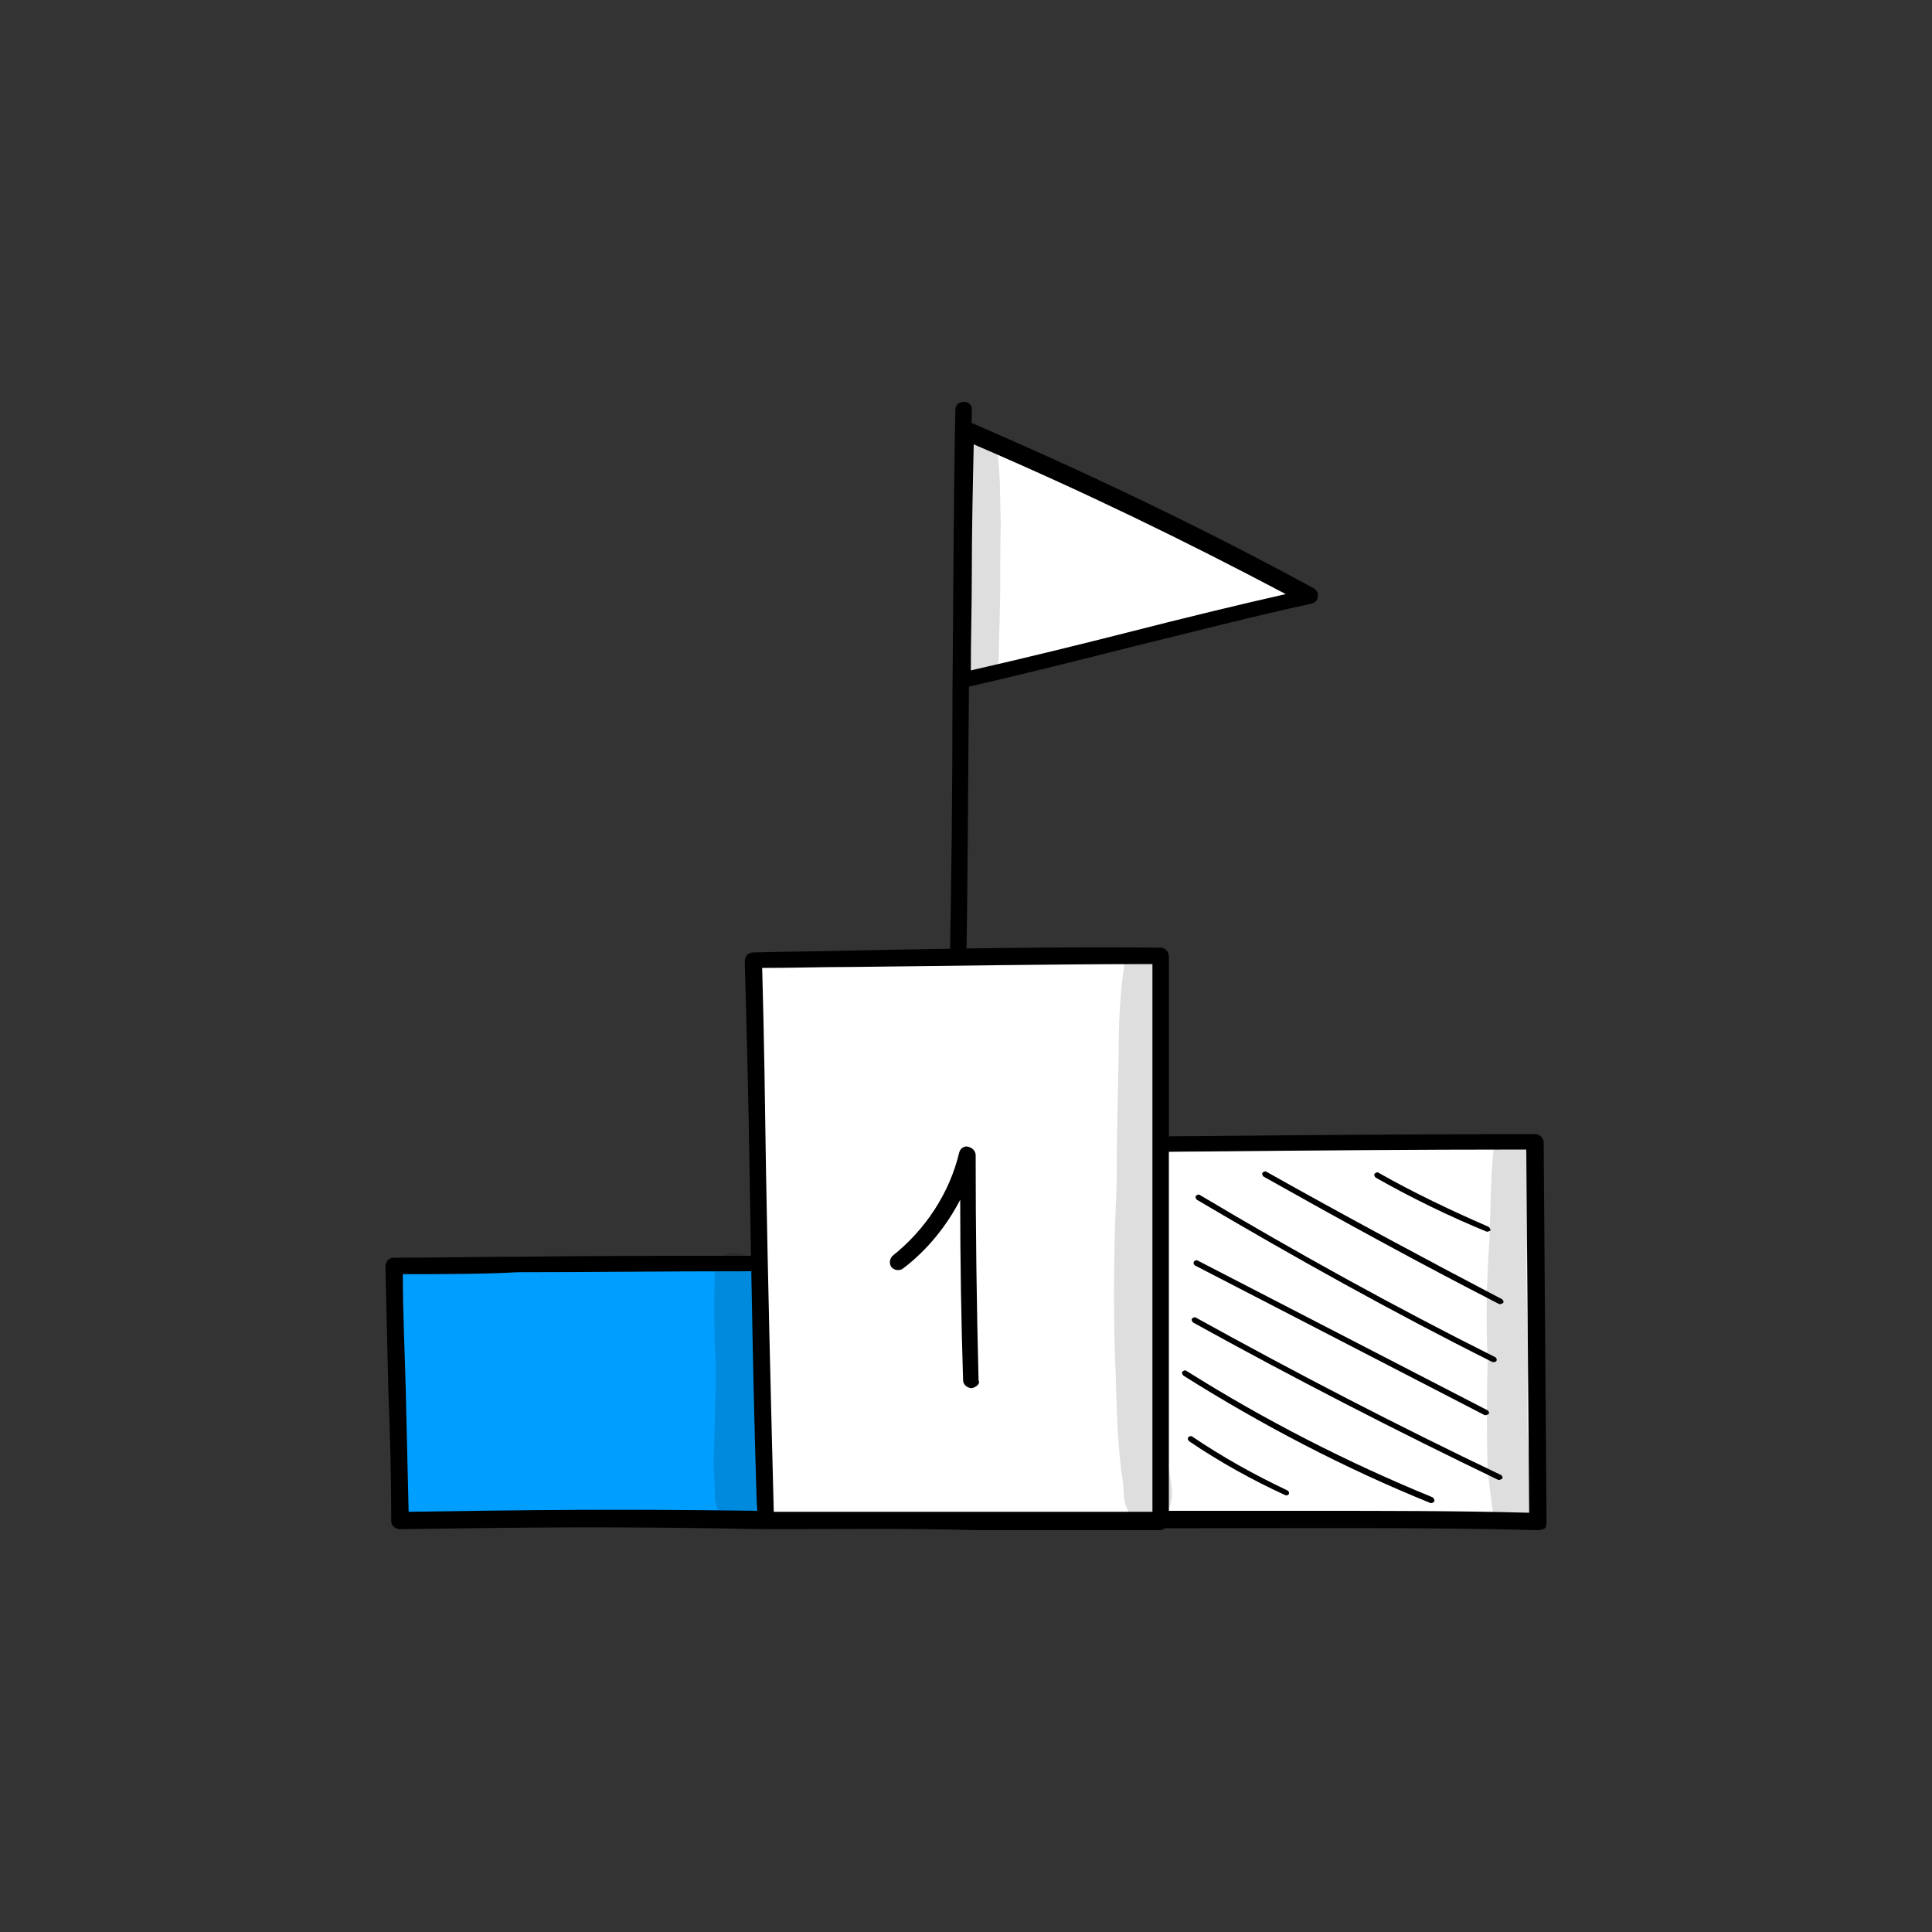
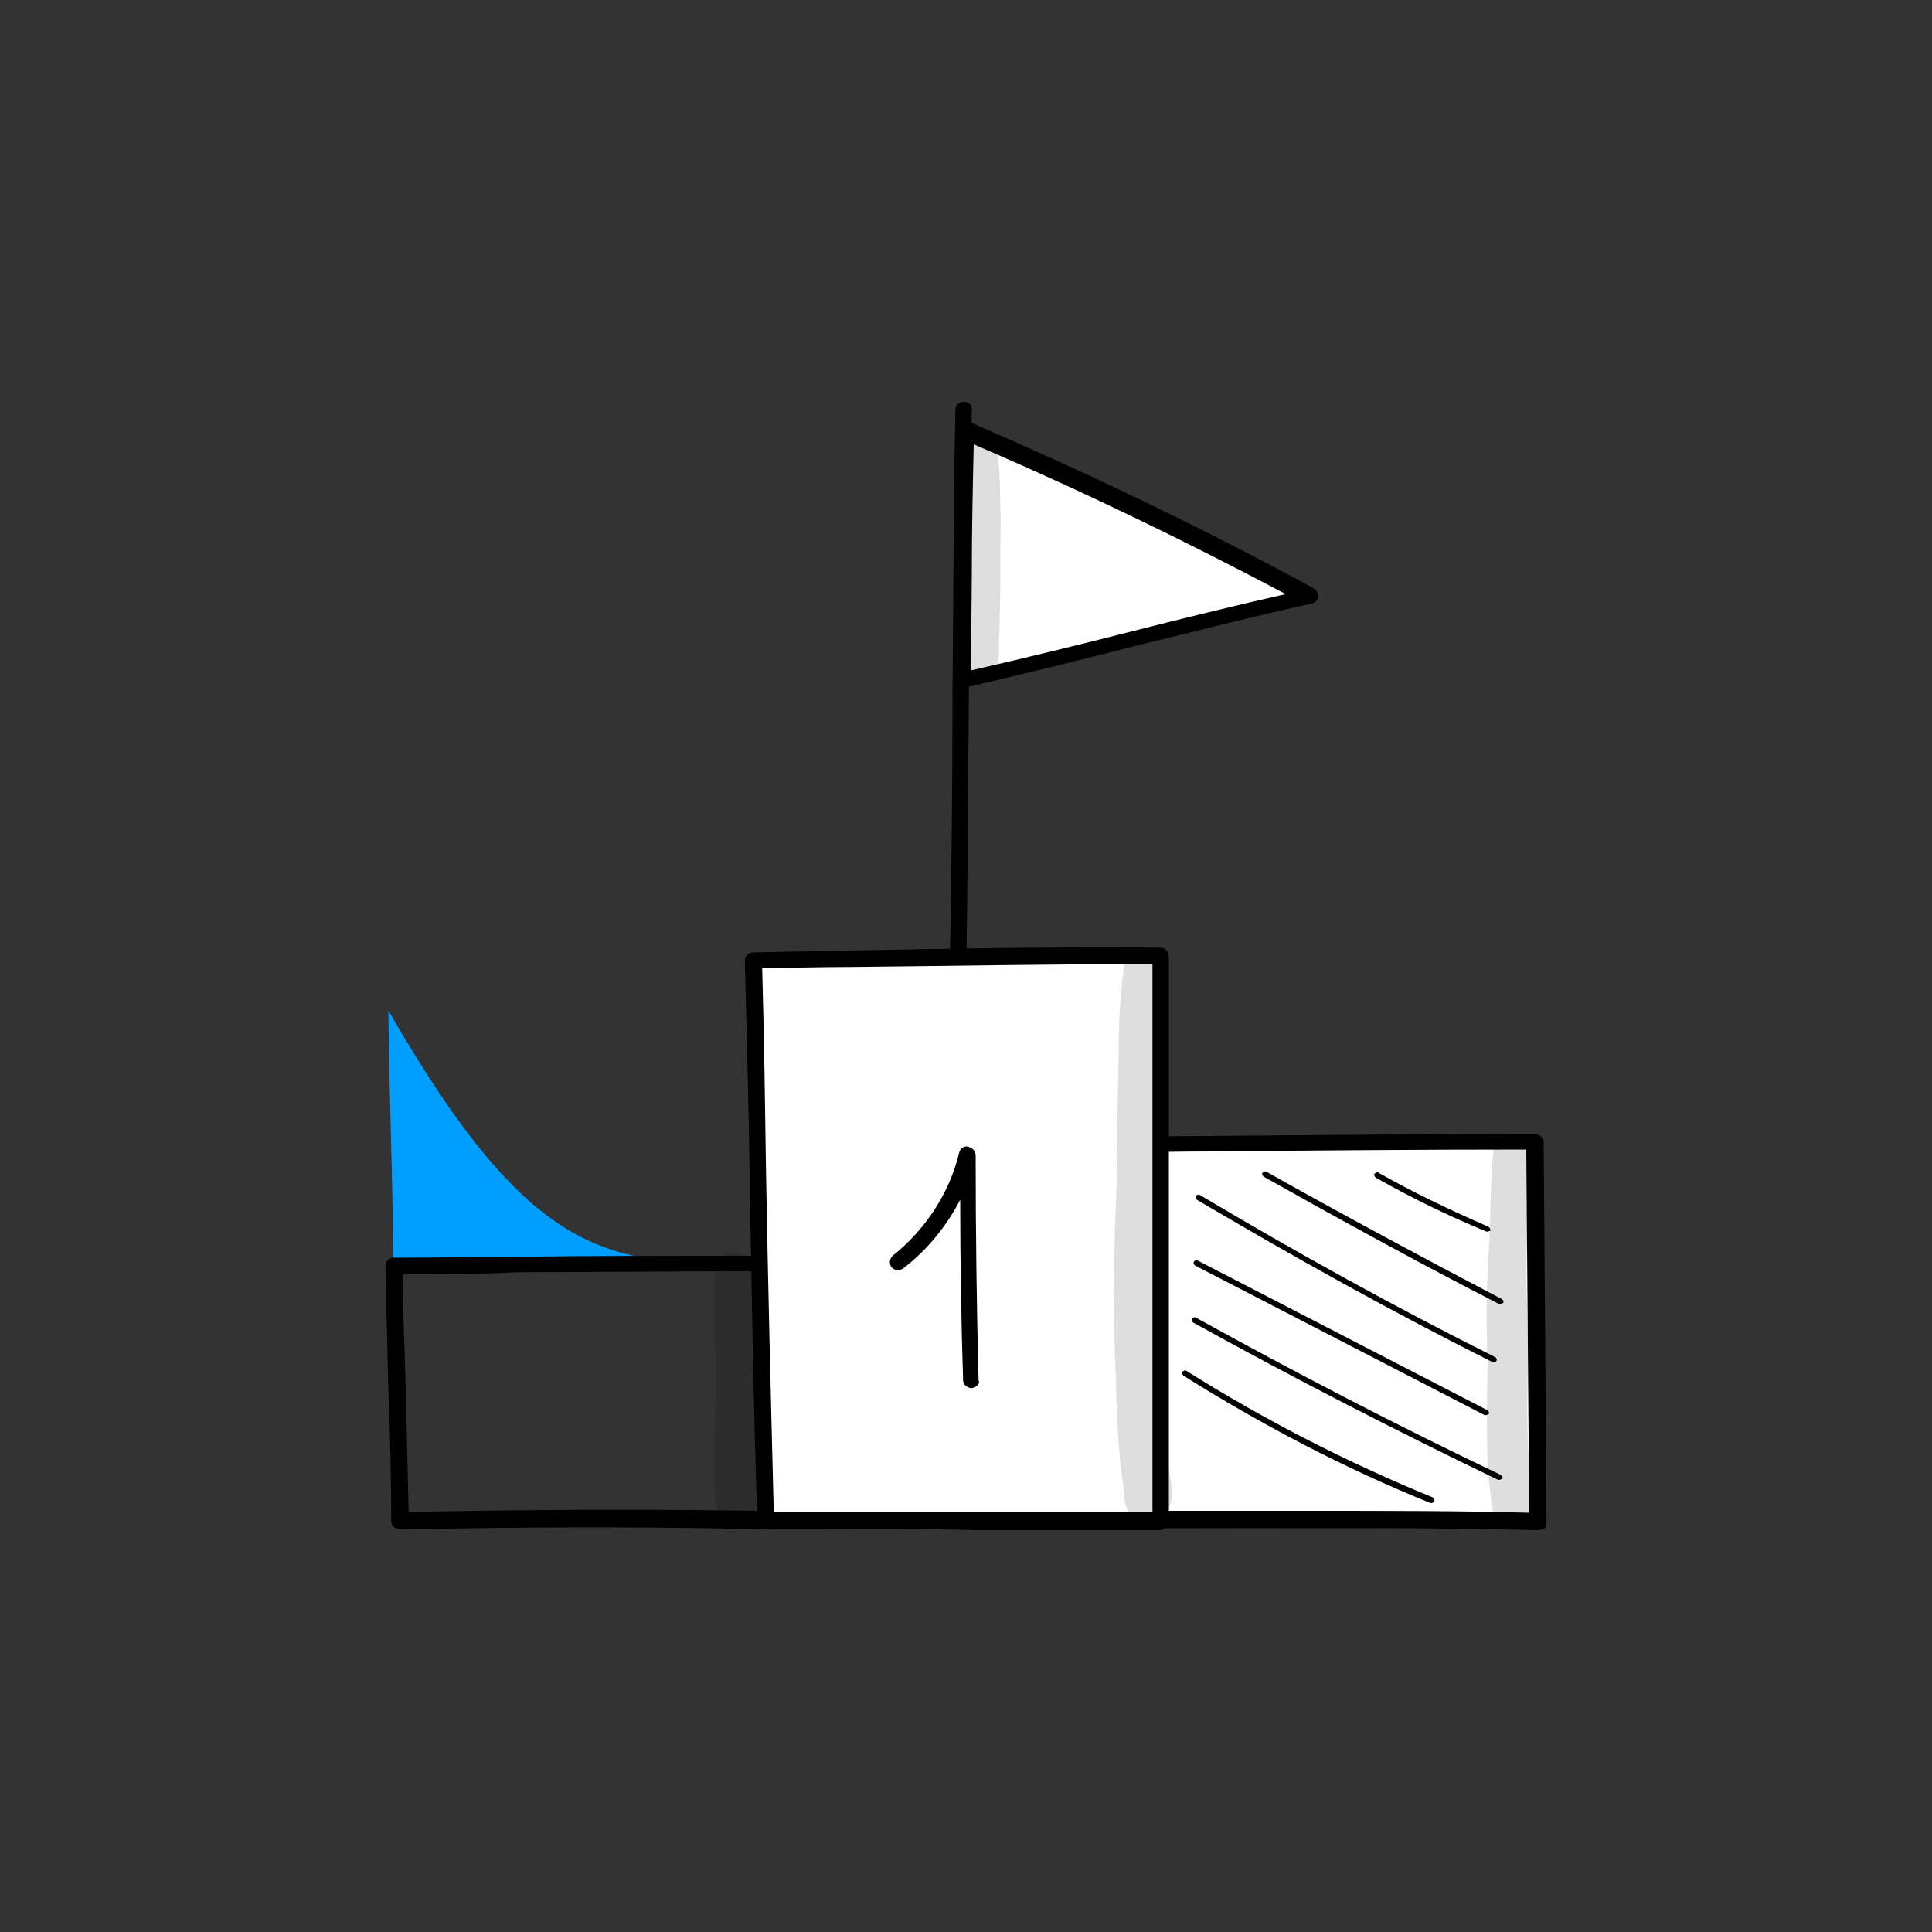
<svg xmlns="http://www.w3.org/2000/svg" version="1.1" id="Ebene_1" x="0px" y="0px" viewBox="0 0 200 200" style="enable-background:new 0 0 200 200;" xml:space="preserve">
  <rect x="0" y="0" width="200" height="200" fill="#333333" stroke="none" />
  <style type="text/css">
	.st0{fill:#FFFFFF;}
	.st1{fill:#009EFF;}
	.st2{opacity:0.129;}
</style>
  <g>
    <g>
      <path class="st0" d="M99.9,44.7C99.6,53,99.7,62,99.5,70.5c12.1-2.7,23.8-6,35.9-8.7C124.3,55.8,112.9,50.3,99.9,44.7z" />
      <path d="M99.5,71.3c-0.2,0-0.4-0.1-0.5-0.2c-0.2-0.2-0.3-0.4-0.3-0.7c0.1-3.6,0.1-7.4,0.2-11c0-4.9,0.1-10.1,0.3-14.9    c0-0.3,0.2-0.5,0.4-0.7c0.2-0.2,0.5-0.2,0.8-0.1c12.7,5.5,24,10.9,35.6,17.2c0.3,0.2,0.5,0.5,0.4,0.9c0,0.4-0.3,0.6-0.7,0.7    c-6,1.3-12.1,2.9-17.9,4.3c-5.9,1.5-11.9,3-18,4.4C99.6,71.3,99.6,71.3,99.5,71.3z M100.8,46c-0.1,4.4-0.2,9.1-0.2,13.5    c0,3.3-0.1,6.6-0.1,9.9c5.7-1.3,11.4-2.7,16.9-4.1c5.1-1.3,10.4-2.6,15.7-3.8C122.5,55.9,112.2,50.9,100.8,46z" />
    </g>
    <g>
      <path d="M99.2,101.9L99.2,101.9c-0.5,0-0.9-0.4-0.9-0.9c0.2-9.8,0.3-19.7,0.3-29.3c0.1-9.6,0.1-19.5,0.3-29.3    c0-0.5,0.4-0.8,0.9-0.8l0,0c0.5,0,0.9,0.4,0.8,0.9c-0.2,9.8-0.3,19.7-0.3,29.3c-0.1,9.6-0.1,19.5-0.3,29.3    C100,101.6,99.6,101.9,99.2,101.9z" />
    </g>
    <g>
      <path class="st0" d="M158.9,118.2c0.1,13.1,0.2,26.2,0.3,39.4c-14.6-0.4-31.8-0.2-44.4-0.2c-0.6-12.9,0-25.6-0.5-38.8    C128.9,118.4,143.5,118.1,158.9,118.2z" />
      <path d="M159.2,158.4C159.2,158.4,159.1,158.4,159.2,158.4c-11.2-0.3-23.7-0.2-34.9-0.2c-3.4,0-6.6,0-9.5,0    c-0.5,0-0.8-0.4-0.9-0.8c-0.3-6.9-0.3-13.8-0.3-20.5c0-6,0-12.1-0.2-18.3c0-0.2,0.1-0.5,0.2-0.6c0.2-0.2,0.4-0.3,0.6-0.3    c3.6,0,7.1-0.1,10.7-0.1c11-0.1,22.3-0.2,34-0.2c0.5,0,0.9,0.4,0.9,0.9l0.3,39.4c0,0.2-0.1,0.5-0.3,0.6    C159.6,158.3,159.4,158.4,159.2,158.4z M136,156.4c7.5,0,15.2,0,22.3,0.2L158,119c-11.4,0-22.4,0.1-33.1,0.2    c-3.3,0-6.5,0.1-9.8,0.1c0.2,5.9,0.2,11.8,0.2,17.5c0,6.4,0,13.1,0.3,19.6c2.7,0,5.6,0,8.7,0C128.1,156.4,132,156.4,136,156.4z" />
    </g>
    <g>
-       <path class="st1" d="M78.6,130.9c0.1,8.9,0.6,17.6,0.7,26.5c-14.6-0.3-23.4-0.2-37.9,0.1c0-7.8-0.4-17.2-0.5-26.4    C55.4,131,63.2,130.8,78.6,130.9z" />
+       <path class="st1" d="M78.6,130.9c-14.6-0.3-23.4-0.2-37.9,0.1c0-7.8-0.4-17.2-0.5-26.4    C55.4,131,63.2,130.8,78.6,130.9z" />
      <path d="M41.4,158.3c-0.2,0-0.4-0.1-0.6-0.2c-0.2-0.2-0.3-0.4-0.3-0.6c0-4.2-0.1-8.7-0.3-13.6c-0.1-4.2-0.2-8.5-0.3-12.8    c0-0.2,0.1-0.5,0.2-0.6c0.2-0.2,0.4-0.3,0.6-0.3c4.8,0,8.8-0.1,12.6-0.1c7.9-0.1,14.8-0.1,25.2-0.1c0.5,0,0.9,0.4,0.9,0.9    c0,4.4,0.2,8.9,0.3,13.2c0.1,4.3,0.3,8.8,0.3,13.3c0,0.2-0.1,0.5-0.3,0.6c-0.2,0.2-0.4,0.3-0.6,0.3C64.1,158,55,158.1,41.4,158.3    L41.4,158.3z M41.7,131.9c0,4,0.2,8,0.3,11.9c0.1,4.5,0.2,8.8,0.3,12.7c12.9-0.2,21.9-0.3,36.2-0.1c-0.1-4.1-0.2-8.3-0.3-12.4    c-0.1-4.1-0.3-8.3-0.3-12.4c-9.9,0-16.6,0.1-24.3,0.1C49.9,131.9,46.1,131.9,41.7,131.9z" />
    </g>
    <g>
      <path class="st0" d="M120.1,98.9c0.1,19.5,0,38.9,0,58.4c-12.1,0-26.9,0.1-40.9,0.1c-0.6-19.2-0.8-38.3-1.3-58    C91.8,99.2,105.5,98.8,120.1,98.9z" />
      <path d="M79.3,158.3c-0.5,0-0.8-0.4-0.9-0.8c-0.4-12-0.6-24.1-0.8-35.9c-0.1-7.2-0.3-14.7-0.5-22.1c0-0.2,0.1-0.5,0.2-0.6    c0.2-0.2,0.4-0.3,0.6-0.3c3.4-0.1,6.7-0.1,10.1-0.2c10.3-0.2,21-0.4,32.1-0.3c0.5,0,0.9,0.4,0.9,0.9c0,9.8,0,19.6,0,29.2    s0,19.5,0,29.3c0,0.2-0.1,0.5-0.3,0.6c-0.2,0.2-0.4,0.3-0.6,0.3c-5.8,0-12.3,0-19,0C93.9,158.2,86.5,158.3,79.3,158.3z     M78.9,100.2c0.2,7.1,0.3,14.3,0.4,21.2c0.2,11.5,0.5,23.4,0.8,35.1c7,0,14.1,0,21,0c6.4,0,12.5,0,18.2,0c0-9.5,0-19.1,0-28.4    c0-9.3,0-18.8,0-28.3c-10.7,0-21.1,0.2-31.2,0.3C85,100.1,81.9,100.2,78.9,100.2z" />
    </g>
    <g>
      <path d="M100.6,143.7c-0.5,0-0.9-0.4-0.9-0.8c-0.2-6.2-0.3-12.5-0.3-18.7c-1.4,2.7-3.4,5.2-5.9,7.1c-0.4,0.3-0.9,0.2-1.2-0.1    c-0.3-0.4-0.2-0.9,0.1-1.2c3.4-2.7,5.9-6.5,6.9-10.7c0.1-0.4,0.5-0.7,0.9-0.6s0.8,0.4,0.8,0.9c0,7.7,0.1,15.6,0.3,23.3    C101.5,143.2,101.1,143.6,100.6,143.7L100.6,143.7z" />
    </g>
    <g>
-       <path d="M133.2,154.8h-0.1c-3.5-1.6-6.9-3.5-10-5.6c-0.1-0.1-0.2-0.3-0.1-0.4c0.1-0.1,0.3-0.2,0.4-0.1c3.1,2.1,6.5,4,9.9,5.6    c0.1,0.1,0.2,0.2,0.1,0.4C133.4,154.7,133.3,154.8,133.2,154.8z" />
-     </g>
+       </g>
    <g>
      <path d="M148.2,155.6h-0.1c-8.9-3.6-17.5-8.1-25.6-13.2c-0.1-0.1-0.2-0.3-0.1-0.4c0.1-0.1,0.3-0.2,0.4-0.1    c8.1,5.1,16.7,9.5,25.5,13.1c0.1,0.1,0.2,0.2,0.2,0.4C148.4,155.5,148.3,155.6,148.2,155.6z" />
    </g>
    <g>
      <path d="M155.2,153.2h-0.1c-10.6-5.1-21.3-10.6-31.6-16.3c-0.1-0.1-0.2-0.3-0.1-0.4c0.1-0.1,0.3-0.2,0.4-0.1    c10.3,5.7,20.9,11.2,31.6,16.3c0.1,0.1,0.2,0.2,0.1,0.4C155.4,153.1,155.3,153.2,155.2,153.2z" />
    </g>
    <g>
      <path d="M153.8,146.5h-0.1l-30-15.5c-0.1-0.1-0.2-0.2-0.1-0.4c0.1-0.1,0.2-0.2,0.4-0.1l30,15.5c0.1,0.1,0.2,0.2,0.1,0.4    C154,146.4,153.9,146.5,153.8,146.5z" />
    </g>
    <g>
      <path d="M154.6,141h-0.1c-10.4-5.2-20.6-10.9-30.6-16.8c-0.1-0.1-0.2-0.3-0.1-0.4s0.3-0.2,0.4-0.1c9.9,5.9,20.2,11.6,30.6,16.8    c0.1,0.1,0.2,0.2,0.1,0.4C154.8,141,154.7,141,154.6,141z" />
    </g>
    <g>
      <path d="M155.3,135h-0.1c-8.2-4.2-16.4-8.7-24.4-13.2c-0.1-0.1-0.2-0.3-0.1-0.4c0.1-0.1,0.3-0.2,0.4-0.1c8,4.5,16.2,8.9,24.4,13.2    c0.1,0.1,0.2,0.2,0.1,0.4C155.5,134.9,155.4,135,155.3,135z" />
    </g>
    <g>
      <path d="M154,127.5h-0.1c-3.9-1.6-7.8-3.5-11.5-5.6c-0.1-0.1-0.2-0.3-0.1-0.4c0.1-0.1,0.3-0.2,0.4-0.1c3.7,2.1,7.5,3.9,11.4,5.6    c0.1,0.1,0.2,0.2,0.2,0.4C154.2,127.4,154.1,127.5,154,127.5z" />
    </g>
    <g class="st2">
      <path d="M103.1,45.9c-0.7-1.8-3.6-1.3-3.5,0.7c0,5.1-0.3,10.1-0.3,15.2c-0.1,1.4-0.1,2.8-0.1,4.2c0.1,1.3-0.3,3.1,0.9,4    c0.8,0.7,2.2,0.5,2.8-0.4c0.5-0.6,0.5-1.4,0.5-2.2c0-1.4,0.1-2.7,0.1-4.1c0.1-3,0-6.1,0.1-9.1C103.5,51.4,103.6,48.6,103.1,45.9z" />
    </g>
    <g class="st2">
      <path d="M120.9,151.3c-0.3-2.3-0.7-11.9-0.7-16.6c-0.1-5.5,0.3-11,0.2-16.6c0-2.9,0.1-5.9,0.1-8.8c0-2.7-0.1-5.5,0.1-8.2    c0.7-2.8-3.3-4.1-4.2-1.3c-0.5,3.2-0.6,6.5-0.6,9.8c-0.1,4.3-0.2,8.6-0.2,12.9c-0.3,6.6-0.4,13.2-0.1,19.9    c0.1,3.8,0.2,7.7,0.8,11.4c0-0.2-0.1-0.4-0.1-0.6c0.2,0.9,0,1.9,0.4,2.8c0.6,1.8,3.4,2,4.3,0.3C121.8,154.8,121,152.9,120.9,151.3    z" />
    </g>
    <g class="st2">
      <path d="M158.7,154.8c-0.1-0.5-0.1-1-0.2-1.6c0-0.4-0.1-1.5-0.2-2c0,0.3,0.1,0.6,0,0.1c-0.3-3.7-0.2-7.4-0.1-11.1    c-0.1-4.1-0.3-8.2-0.1-12.2c0-2.3,0-4.6,0.1-6.8c0-0.4,0-0.9,0-1.3c0.1-0.4,0-0.8-0.2-1.2c-0.7-1.4-3-1.1-3.4,0.4    c-0.3,3-0.3,6.1-0.4,9.1c-0.3,4.2-0.4,8.4-0.2,12.6c-0.1,3.8-0.1,7.6,0,11.4c0.3,2.6,0.4,3.2,0.5,4.1c0.4,1.8,3,2.1,3.9,0.5    C158.9,156.1,158.9,155.4,158.7,154.8z" />
    </g>
    <g class="st2">
      <path d="M78.3,154.1c-0.2-5.7,0.2-11.4-0.1-17.1c-0.1-1.6-0.1-3.2-0.1-4.7c0-0.5,0.1-1-0.2-1.4c-0.8-2.1-4-1.4-3.9,0.8    c-0.1,3.1-0.1,6.2,0.1,9.4c0,3.1-0.1,6.2-0.2,9.3c-0.1,1.4,0.1,2.9,0.1,4.3c0,0.7,0.1,1.5,0.7,2.1c1,1,2.7,0.8,3.4-0.4    C78.5,155.6,78.3,154.8,78.3,154.1z" />
    </g>
  </g>
</svg>